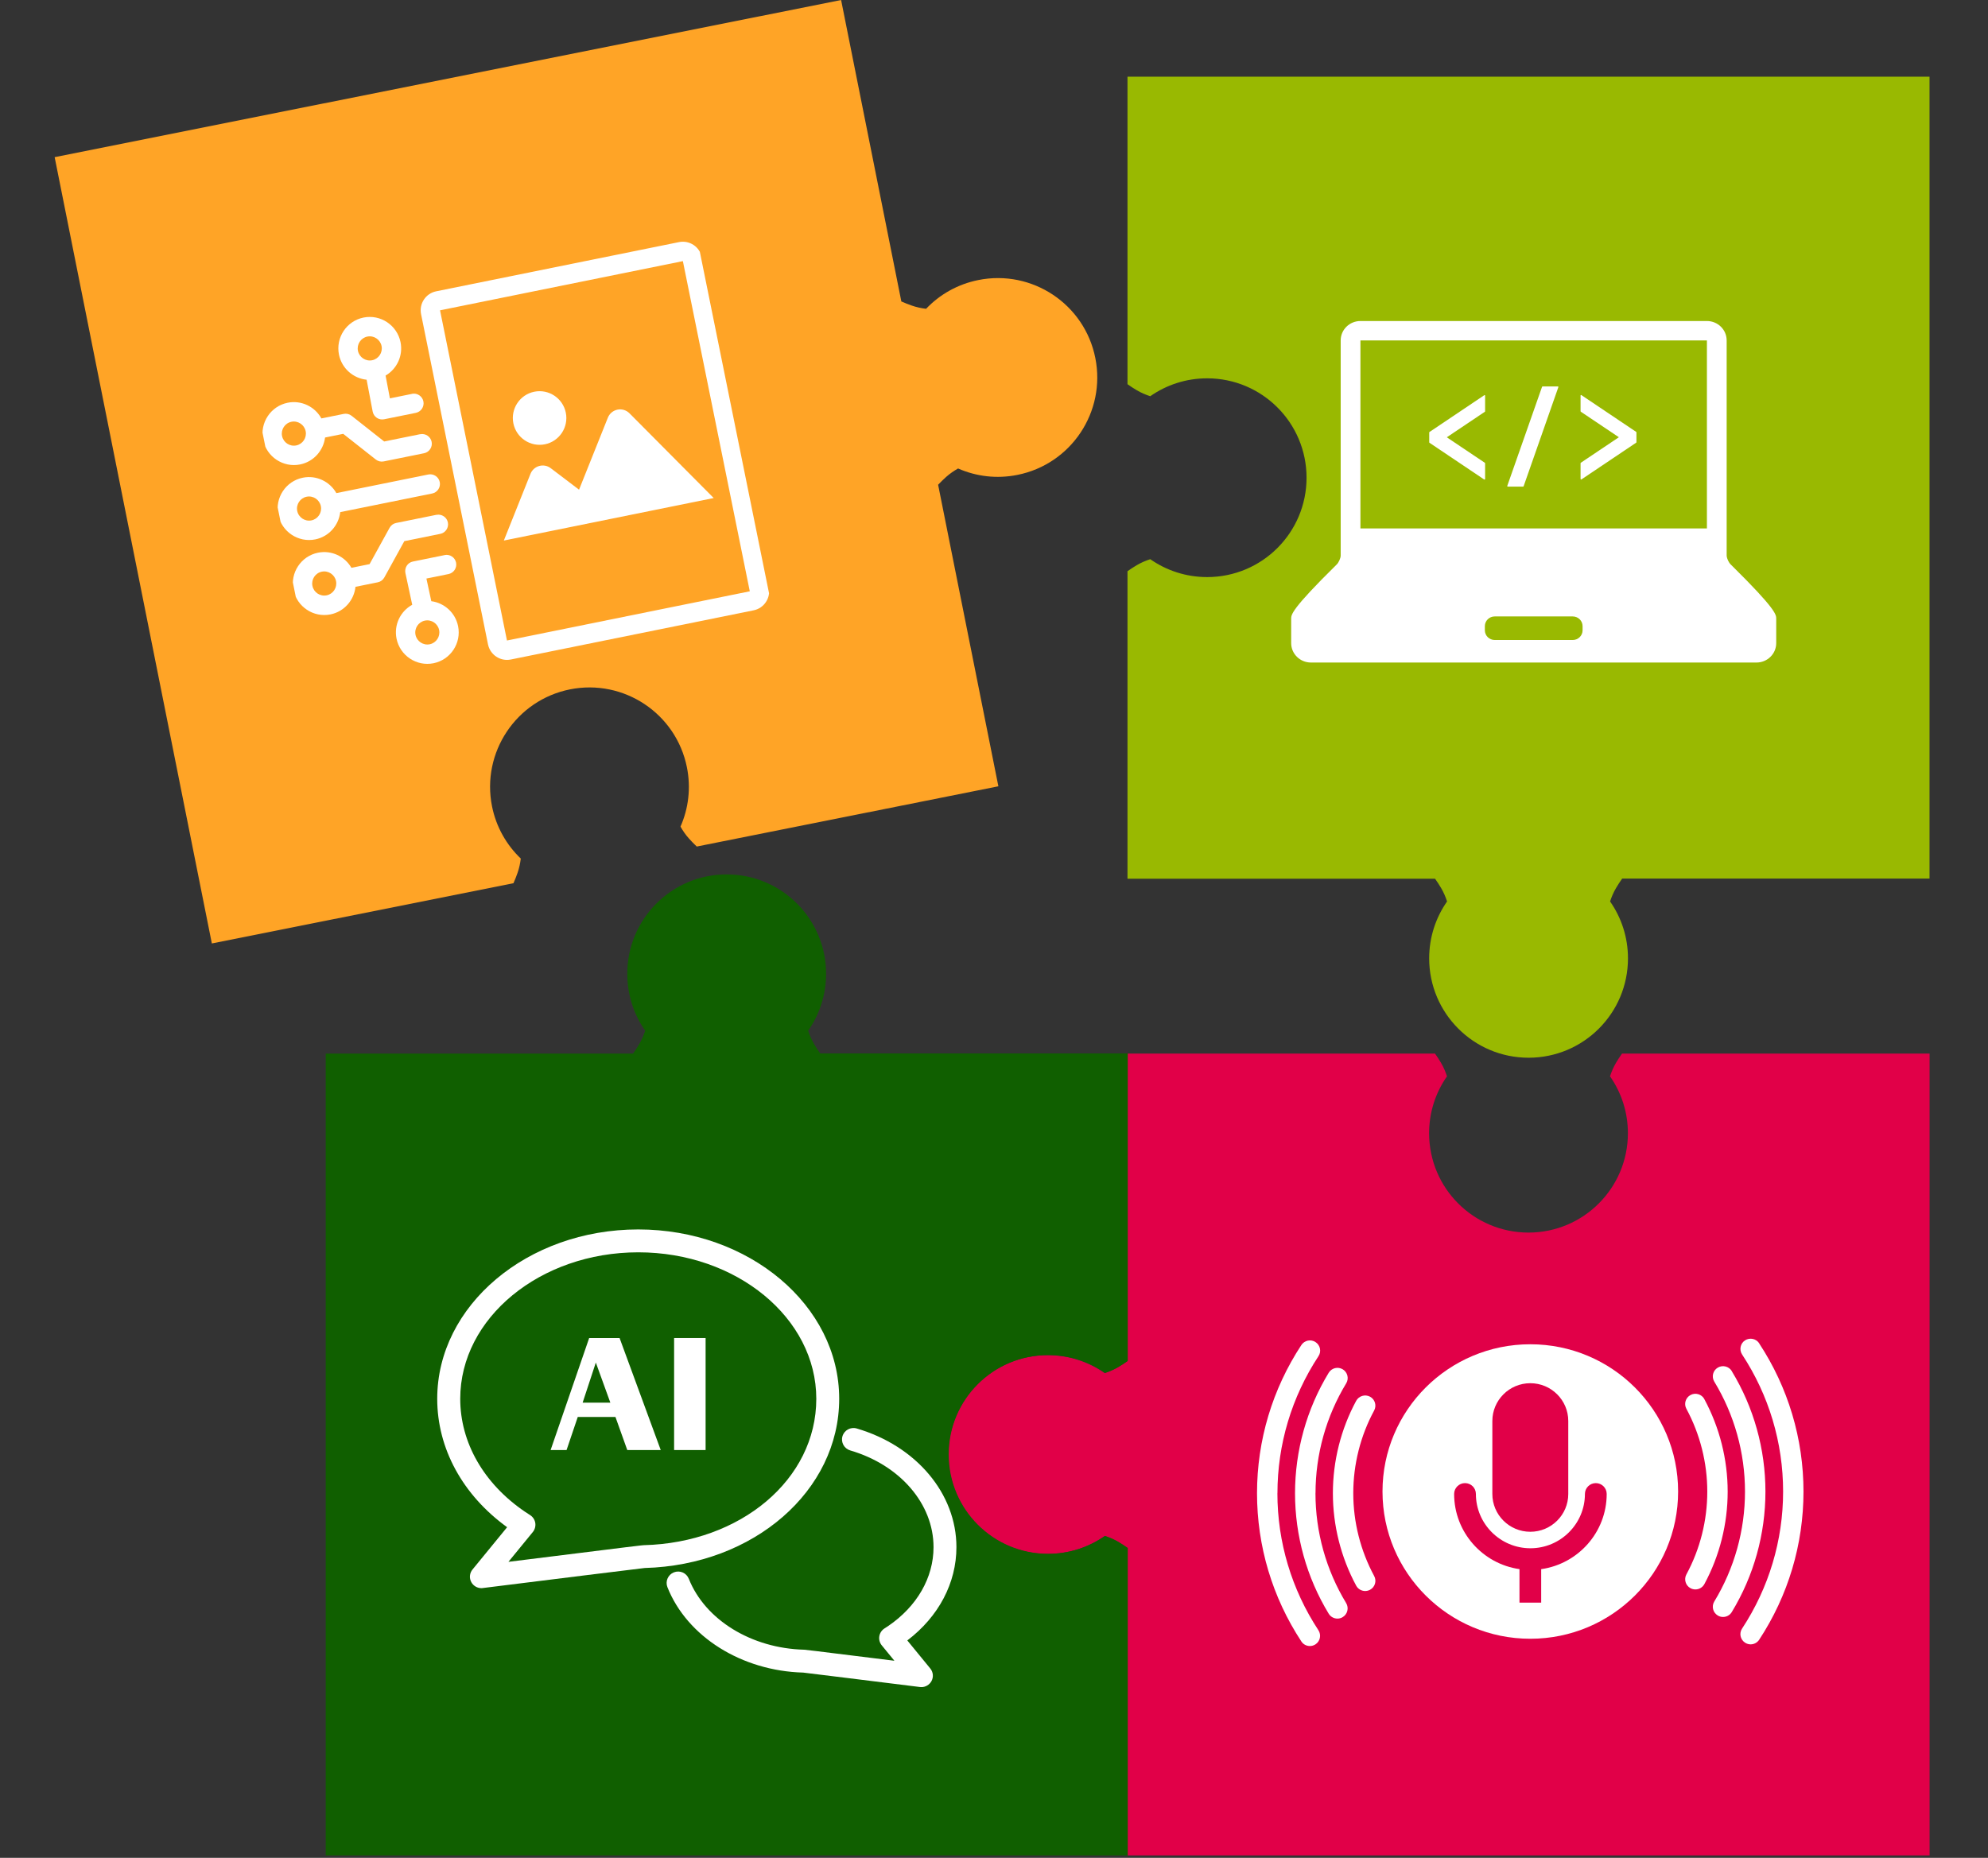
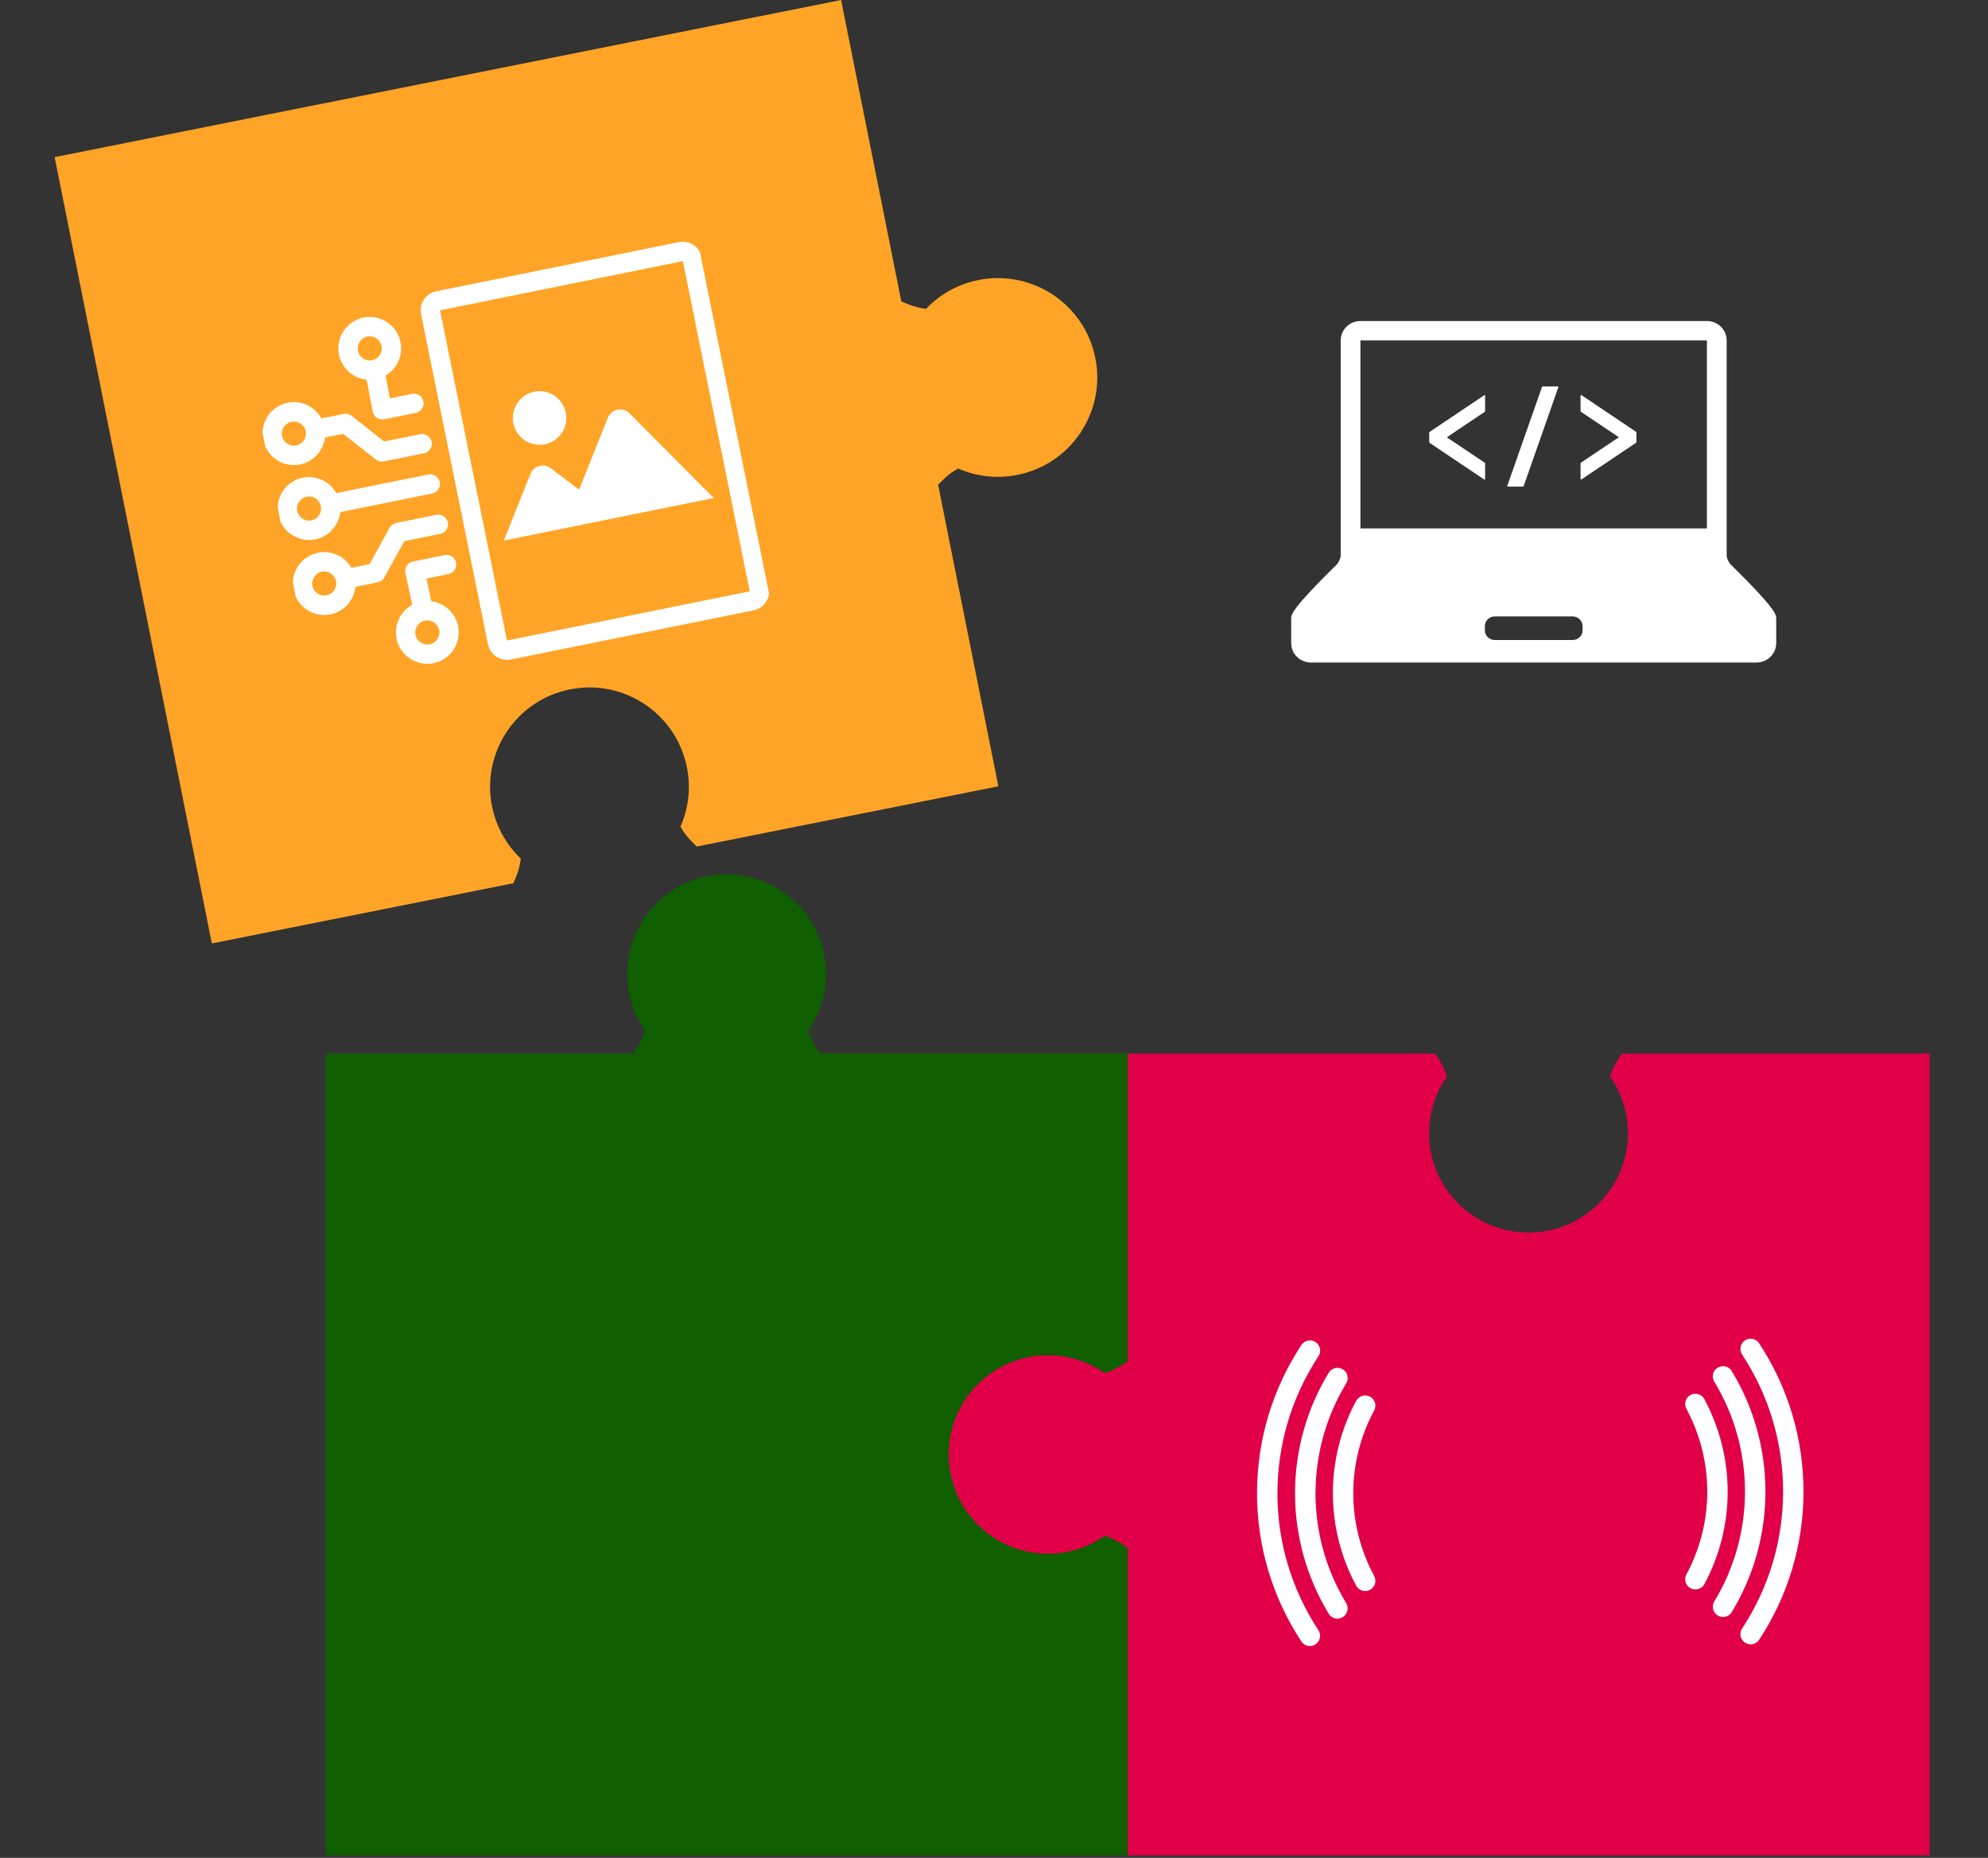
<svg xmlns="http://www.w3.org/2000/svg" width="291" height="272" viewBox="0 0 291 272" fill="none">
  <rect x="0" y="0" width="291" height="272" fill="#333333" stroke="none" />
-   <path d="M237.42 128.63H282.44V11.23H165.04V56.25C165.49 56.57 165.95 56.87 166.41 57.14C167.04 57.51 167.7 57.79 168.37 58.01C170.73 56.36 173.6 55.39 176.7 55.39C184.73 55.39 191.25 61.9 191.25 69.94C191.25 77.98 184.74 84.49 176.7 84.49C173.6 84.49 170.73 83.52 168.37 81.87C167.7 82.09 167.04 82.37 166.41 82.74C165.95 83.01 165.49 83.31 165.04 83.63V128.65H210.06C210.38 129.1 210.68 129.56 210.95 130.02C211.32 130.65 211.6 131.31 211.82 131.98C210.17 134.34 209.2 137.21 209.2 140.31C209.2 148.34 215.71 154.86 223.75 154.86C231.79 154.86 238.3 148.35 238.3 140.31C238.3 137.21 237.33 134.34 235.68 131.98C235.9 131.31 236.18 130.65 236.55 130.02C236.82 129.56 237.12 129.1 237.44 128.65L237.42 128.63Z" fill="#99B901" />
  <path d="M165.05 226.63V271.65H282.45V154.25H237.43C237.11 154.7 236.81 155.16 236.54 155.62C236.17 156.25 235.89 156.91 235.67 157.58C237.32 159.94 238.29 162.81 238.29 165.91C238.29 173.94 231.78 180.46 223.74 180.46C215.7 180.46 209.19 173.95 209.19 165.91C209.19 162.81 210.16 159.94 211.81 157.58C211.59 156.91 211.31 156.25 210.94 155.62C210.67 155.16 210.37 154.7 210.05 154.25H165.03V199.27C164.58 199.59 164.12 199.89 163.66 200.16C163.03 200.53 162.37 200.81 161.7 201.03C159.34 199.38 156.47 198.41 153.37 198.41C145.34 198.41 138.82 204.92 138.82 212.96C138.82 221 145.33 227.51 153.37 227.51C156.47 227.51 159.34 226.54 161.7 224.89C162.37 225.11 163.03 225.39 163.66 225.76C164.12 226.03 164.58 226.33 165.03 226.65L165.05 226.63Z" fill="#E10048" />
  <path d="M92.7 154.25H47.68V271.65H165.08V226.63C164.63 226.31 164.17 226.01 163.71 225.74C163.08 225.37 162.42 225.09 161.75 224.87C159.39 226.52 156.52 227.49 153.42 227.49C145.39 227.49 138.87 220.98 138.87 212.94C138.87 204.9 145.38 198.39 153.42 198.39C156.52 198.39 159.39 199.36 161.75 201.01C162.42 200.79 163.08 200.51 163.71 200.14C164.17 199.87 164.63 199.57 165.08 199.25V154.23H120.06C119.74 153.78 119.44 153.32 119.17 152.86C118.8 152.23 118.52 151.57 118.3 150.9C119.95 148.54 120.92 145.67 120.92 142.57C120.92 134.54 114.41 128.02 106.37 128.02C98.33 128.02 91.82 134.53 91.82 142.57C91.82 145.67 92.79 148.54 94.44 150.9C94.22 151.57 93.94 152.23 93.57 152.86C93.3 153.32 93 153.78 92.68 154.23L92.7 154.25Z" fill="#105F00" />
  <path d="M131.94 44.15L123.12 0L8 23.01L31.01 138.13L75.16 129.31C75.38 128.8 75.59 128.3 75.76 127.79C76 127.1 76.15 126.39 76.23 125.7C74.15 123.71 72.63 121.09 72.02 118.05C70.45 110.17 75.55 102.51 83.43 100.93C91.31 99.36 98.97 104.46 100.55 112.34C101.16 115.38 100.77 118.39 99.61 121.02C99.95 121.63 100.36 122.22 100.85 122.77C101.21 123.17 101.59 123.56 101.99 123.94L146.14 115.12L137.32 70.97C137.7 70.57 138.09 70.19 138.49 69.83C139.04 69.34 139.63 68.94 140.24 68.59C142.88 69.75 145.88 70.14 148.92 69.53C156.8 67.96 161.91 60.29 160.33 52.41C158.76 44.53 151.09 39.42 143.21 41C140.17 41.61 137.55 43.12 135.56 45.21C134.86 45.13 134.16 44.98 133.47 44.74C132.96 44.57 132.46 44.36 131.95 44.14L131.94 44.15Z" fill="#FFA426" />
  <path d="M253.404 82.706L253.346 82.649C253.266 82.578 253.18 82.465 253.1 82.337C252.905 82.024 252.746 81.605 252.746 81.335V80.206V49.842C252.746 48.272 251.453 47 249.856 47H199.137C197.54 47 196.247 48.272 196.247 49.842V81.342C196.247 81.719 195.936 82.401 195.654 82.656L195.596 82.713C189 89.207 189 90.002 189 90.578V94.158C189 95.728 190.293 97 191.89 97H257.11C258.707 97 260 95.728 260 94.158V90.578C260 90.002 260 89.207 253.404 82.706ZM231.656 92.283C231.656 93.064 231.006 93.704 230.211 93.704H218.796C218.001 93.704 217.351 93.064 217.351 92.283V91.672C217.351 90.89 218.001 90.251 218.796 90.251H230.211C231.006 90.251 231.656 90.89 231.656 91.672V92.283ZM249.863 77.371H199.137V49.842H249.856V77.371H249.863Z" fill="white" />
  <path d="M217.264 70.196C217.264 70.196 217.293 70.21 217.308 70.21C217.322 70.21 217.329 70.21 217.344 70.203C217.366 70.189 217.387 70.16 217.387 70.132V67.823C217.387 67.823 217.373 67.773 217.351 67.759L211.781 64.022L217.351 60.285C217.351 60.285 217.387 60.25 217.387 60.221V57.919C217.387 57.919 217.373 57.863 217.344 57.855C217.329 57.848 217.322 57.848 217.308 57.848C217.293 57.848 217.279 57.848 217.264 57.863L209.245 63.248C209.245 63.248 209.208 63.283 209.208 63.312V64.761C209.208 64.761 209.223 64.811 209.245 64.825L217.264 70.21V70.196Z" fill="white" />
  <path d="M231.44 70.21C231.44 70.21 231.468 70.21 231.483 70.195L239.503 64.81C239.503 64.81 239.539 64.775 239.539 64.746V63.297C239.539 63.297 239.524 63.248 239.503 63.233L231.483 57.848C231.483 57.848 231.454 57.834 231.44 57.834C231.425 57.834 231.418 57.834 231.403 57.841C231.382 57.855 231.36 57.877 231.36 57.905V60.214C231.36 60.214 231.375 60.264 231.396 60.278L236.967 64.015L231.396 67.752C231.396 67.752 231.36 67.794 231.36 67.816V70.117C231.36 70.117 231.375 70.174 231.403 70.188C231.418 70.188 231.425 70.195 231.44 70.195V70.21Z" fill="white" />
  <path d="M220.711 71.247H222.951C222.951 71.247 223.016 71.226 223.023 71.197L228.109 56.683C228.109 56.683 228.109 56.633 228.102 56.612C228.088 56.591 228.066 56.577 228.037 56.577H225.797C225.797 56.577 225.732 56.598 225.725 56.626L220.631 71.141C220.631 71.141 220.631 71.19 220.639 71.204C220.653 71.226 220.675 71.24 220.704 71.24L220.711 71.247Z" fill="white" />
  <g clip-path="url(#clip0_1838_945)">
    <path d="M122.84 204.793C122.84 191.123 109.644 180 93.424 180C77.204 180 64 191.123 64 204.793C64 212.064 67.713 218.873 74.231 223.597L69.166 229.787C68.729 230.315 68.662 231.06 68.998 231.655C69.3 232.191 69.863 232.518 70.468 232.518C70.535 232.518 70.611 232.518 70.678 232.501C79.733 231.37 93.374 229.678 94.365 229.569C110.332 229.142 122.84 218.27 122.84 204.785V204.793ZM94.222 226.227C94.121 226.227 93.886 226.227 74.424 228.665L77.994 224.301C78.296 223.932 78.422 223.455 78.355 222.978C78.279 222.508 78.011 222.09 77.607 221.83C77.607 221.83 77.078 221.495 76.826 221.319C70.812 217.223 67.368 211.201 67.368 204.793C67.368 192.966 79.061 183.35 93.432 183.35C107.804 183.35 119.488 192.966 119.488 204.793C119.488 216.62 108.392 225.876 94.23 226.227H94.222Z" fill="white" />
    <path d="M132.81 240.174C137.396 236.689 140 231.764 140 226.512C140 218.681 134.129 211.703 125.401 209.14C124.511 208.881 123.579 209.392 123.318 210.28C123.058 211.167 123.57 212.097 124.461 212.357C131.752 214.493 136.649 220.18 136.649 226.512C136.649 230.985 134.229 235.19 130.013 238.063C129.836 238.189 129.467 238.423 129.458 238.423C129.055 238.683 128.786 239.102 128.711 239.571C128.635 240.04 128.77 240.525 129.072 240.894L130.92 243.147C117.976 241.539 117.825 241.531 117.724 241.531C110.005 241.338 103.218 237.167 100.824 231.144C100.48 230.282 99.514 229.863 98.64 230.206C97.775 230.55 97.355 231.521 97.699 232.384C100.572 239.621 108.552 244.638 117.573 244.881C118.413 244.973 128.173 246.188 134.658 246.992C134.725 247 134.801 247.008 134.868 247.008C135.473 247.008 136.035 246.682 136.338 246.146C136.674 245.551 136.607 244.806 136.17 244.278L132.818 240.182L132.81 240.174Z" fill="white" />
    <path d="M86.242 195.898L80.598 212.298H82.933L84.571 207.457H90.089L91.82 212.298H96.717L90.694 195.898H86.242ZM85.285 205.363L87.217 199.491L89.342 205.363H85.285Z" fill="white" />
    <path d="M103.285 195.898H98.674V212.298H103.285V195.898Z" fill="white" />
  </g>
  <g clip-path="url(#clip1_1838_945)">
-     <path d="M224.004 196.812C212.053 196.812 202.368 206.462 202.368 218.37C202.368 230.277 212.053 239.927 224.004 239.927C235.955 239.927 245.64 230.277 245.64 218.37C245.64 206.462 235.955 196.812 224.004 196.812ZM218.447 208.049C218.447 204.994 220.938 202.513 224.004 202.513C227.07 202.513 229.561 204.994 229.561 208.049V218.728C229.561 221.783 227.07 224.264 224.004 224.264C220.938 224.264 218.447 221.783 218.447 218.728V208.049ZM225.597 229.734V234.637H222.419V229.734C217.019 228.966 212.853 224.324 212.853 218.728C212.853 217.856 213.564 217.14 214.446 217.14C215.329 217.14 216.039 217.848 216.039 218.728C216.039 223.109 219.622 226.678 224.019 226.678C228.417 226.678 231.999 223.109 231.999 218.728C231.999 217.856 232.709 217.14 233.592 217.14C234.474 217.14 235.185 217.848 235.185 218.728C235.185 224.316 231.019 228.959 225.62 229.734H225.597Z" fill="white" />
    <path d="M257.508 196.671C257.059 195.985 256.132 195.792 255.436 196.239C254.748 196.686 254.554 197.61 255.003 198.303C258.929 204.279 261.008 211.216 261.008 218.37C261.008 225.523 258.929 232.461 255.003 238.437C254.546 239.122 254.741 240.046 255.436 240.501C255.691 240.665 255.975 240.747 256.252 240.747C256.738 240.747 257.216 240.508 257.501 240.076C261.748 233.616 263.992 226.112 263.992 218.377C263.992 210.643 261.748 203.139 257.501 196.678L257.508 196.671Z" fill="white" />
    <path d="M253.5 200.739C253.073 200.039 252.153 199.808 251.443 200.233C250.732 200.657 250.508 201.574 250.934 202.282C253.874 207.125 255.429 212.692 255.429 218.377C255.429 224.063 253.874 229.629 250.934 234.473C250.508 235.181 250.732 236.09 251.443 236.522C251.682 236.671 251.952 236.738 252.213 236.738C252.722 236.738 253.215 236.485 253.492 236.023C256.715 230.717 258.421 224.614 258.421 218.385C258.421 212.155 256.715 206.052 253.492 200.747L253.5 200.739Z" fill="white" />
    <path d="M249.484 204.845C249.095 204.122 248.182 203.846 247.457 204.241C246.732 204.629 246.455 205.538 246.851 206.261C248.848 209.964 249.91 214.152 249.91 218.384C249.91 222.617 248.855 226.805 246.851 230.508C246.462 231.231 246.732 232.14 247.457 232.528C247.681 232.647 247.928 232.706 248.167 232.706C248.698 232.706 249.214 232.423 249.484 231.924C251.712 227.788 252.894 223.109 252.894 218.392C252.894 213.675 251.712 208.995 249.484 204.86V204.845Z" fill="white" />
    <path d="M186.991 218.623C186.991 211.469 189.071 204.532 192.997 198.556C193.453 197.87 193.259 196.946 192.563 196.492C191.875 196.037 190.948 196.231 190.492 196.924C186.244 203.384 184 210.888 184 218.623C184 226.358 186.244 233.861 190.492 240.322C190.776 240.761 191.254 240.992 191.74 240.992C192.025 240.992 192.309 240.91 192.556 240.747C193.244 240.299 193.438 239.375 192.989 238.682C189.063 232.706 186.984 225.769 186.984 218.615L186.991 218.623Z" fill="white" />
    <path d="M192.563 218.623C192.563 212.938 194.119 207.371 197.058 202.528C197.484 201.827 197.26 200.911 196.55 200.479C195.839 200.054 194.927 200.277 194.493 200.985C191.27 206.291 189.564 212.394 189.564 218.623C189.564 224.853 191.27 230.955 194.493 236.261C194.777 236.723 195.271 236.976 195.772 236.976C196.034 236.976 196.303 236.909 196.542 236.76C197.245 236.335 197.477 235.419 197.051 234.711C194.112 229.868 192.556 224.301 192.556 218.616L192.563 218.623Z" fill="white" />
    <path d="M200.543 204.487C199.817 204.1 198.912 204.368 198.516 205.091C196.28 209.227 195.105 213.906 195.105 218.623C195.105 223.34 196.287 228.019 198.516 232.155C198.785 232.654 199.301 232.937 199.832 232.937C200.071 232.937 200.311 232.878 200.543 232.759C201.268 232.371 201.545 231.462 201.148 230.739C199.151 227.036 198.089 222.848 198.089 218.623C198.089 214.398 199.144 210.203 201.148 206.507C201.537 205.784 201.268 204.875 200.543 204.487Z" fill="white" />
  </g>
  <g clip-path="url(#clip2_1838_945)">
    <path d="M99.394 35.447L63.849 42.649C62.315 42.96 61.325 44.458 61.636 45.995L71.432 94.337C71.743 95.874 73.238 96.868 74.773 96.557L110.317 89.355C111.851 89.044 112.841 87.547 112.53 86.009L102.735 37.668C102.423 36.13 100.928 35.136 99.394 35.447ZM109.753 86.572L74.209 93.774L64.413 45.433L99.958 38.23L109.753 86.572Z" fill="white" />
    <path d="M62.699 69.469L49.238 72.196C48.282 70.507 46.321 69.535 44.322 69.94C41.837 70.443 40.227 72.878 40.731 75.369C41.236 77.86 43.667 79.476 46.152 78.972C48.151 78.567 49.579 76.909 49.802 74.98L63.263 72.252C64.027 72.097 64.525 71.345 64.37 70.579C64.215 69.814 63.463 69.314 62.699 69.469ZM45.588 76.189C44.637 76.381 43.702 75.76 43.508 74.806C43.315 73.853 43.935 72.916 44.886 72.723C45.837 72.531 46.773 73.152 46.966 74.106C47.159 75.059 46.539 75.996 45.588 76.189Z" fill="white" />
    <path d="M61.504 63.568L56.234 64.636L51.469 60.878C51.142 60.618 50.716 60.516 50.314 60.598L47.044 61.26C46.096 59.54 44.118 58.557 42.105 58.965C39.62 59.469 38.01 61.903 38.515 64.394C39.02 66.885 41.45 68.501 43.935 67.997C45.921 67.595 47.339 65.96 47.582 64.056L50.24 63.518L55.006 67.275C55.333 67.535 55.758 67.637 56.161 67.556L62.076 66.357C62.84 66.202 63.337 65.45 63.182 64.684C63.027 63.919 62.276 63.419 61.512 63.574L61.504 63.568ZM43.364 65.215C42.413 65.408 41.478 64.786 41.285 63.833C41.092 62.88 41.711 61.943 42.662 61.75C43.613 61.557 44.549 62.179 44.742 63.132C44.935 64.086 44.315 65.022 43.364 65.215Z" fill="white" />
    <path d="M60.308 57.667L57.073 58.323L56.441 54.988C58.095 54.023 59.031 52.08 58.63 50.096C58.125 47.605 55.694 45.99 53.209 46.493C50.724 46.997 49.114 49.431 49.618 51.922C50.029 53.947 51.717 55.395 53.665 55.594L54.553 60.26C54.629 60.636 54.84 60.963 55.157 61.174C55.475 61.385 55.858 61.459 56.226 61.385L60.871 60.444C61.634 60.289 62.132 59.536 61.977 58.771C61.822 58.005 61.07 57.505 60.307 57.66L60.308 57.667ZM54.475 52.742C53.524 52.935 52.589 52.313 52.395 51.36C52.202 50.406 52.822 49.469 53.773 49.277C54.724 49.084 55.659 49.706 55.853 50.659C56.046 51.612 55.426 52.549 54.475 52.742Z" fill="white" />
    <path d="M63.895 75.37L57.98 76.568C57.571 76.651 57.225 76.909 57.025 77.276L54.098 82.592L51.439 83.131C50.48 81.464 48.532 80.518 46.547 80.92C44.061 81.424 42.452 83.858 42.956 86.349C43.461 88.841 45.892 90.456 48.377 89.953C50.39 89.545 51.834 87.861 52.033 85.916L55.302 85.253C55.712 85.17 56.057 84.912 56.258 84.545L59.184 79.229L64.453 78.161C65.217 78.007 65.715 77.254 65.56 76.488C65.405 75.723 64.653 75.223 63.889 75.378L63.895 75.37ZM47.812 87.162C46.86 87.355 45.925 86.733 45.732 85.78C45.539 84.826 46.158 83.89 47.109 83.697C48.06 83.504 48.996 84.126 49.189 85.079C49.382 86.033 48.763 86.969 47.812 87.162Z" fill="white" />
    <path d="M65.091 81.27L60.446 82.212C60.071 82.287 59.747 82.505 59.544 82.822C59.34 83.138 59.268 83.53 59.343 83.898L60.341 88.543C58.617 89.486 57.633 91.475 58.043 93.5C58.548 95.991 60.978 97.606 63.464 97.103C65.949 96.599 67.559 94.165 67.054 91.674C66.652 89.691 65.027 88.267 63.134 88.02L62.418 84.702L65.653 84.047C66.417 83.892 66.915 83.139 66.76 82.374C66.604 81.608 65.853 81.109 65.089 81.263L65.091 81.27ZM64.278 92.243C64.472 93.197 63.852 94.134 62.901 94.326C61.95 94.519 61.014 93.897 60.821 92.944C60.628 91.991 61.248 91.054 62.199 90.861C63.15 90.668 64.085 91.29 64.278 92.243Z" fill="white" />
    <path d="M92.143 60.511C91.687 60.046 91.025 59.846 90.386 59.976C89.748 60.105 89.222 60.545 88.977 61.153L84.76 71.693L80.617 68.548C80.138 68.181 79.514 68.061 78.933 68.223C78.351 68.384 77.88 68.805 77.654 69.365L73.751 79.139L104.47 72.915L92.133 60.499L92.143 60.511Z" fill="white" />
    <path d="M79.764 65.048C81.881 64.619 83.253 62.544 82.823 60.422C82.393 58.299 80.322 56.922 78.204 57.352C76.087 57.781 74.715 59.855 75.145 61.977C75.576 64.107 77.646 65.477 79.764 65.048Z" fill="white" />
  </g>
  <defs>
    <clipPath id="clip0_1838_945">
-       <rect width="76" height="67" fill="white" transform="translate(64 180)" />
-     </clipPath>
+       </clipPath>
    <clipPath id="clip1_1838_945">
      <rect width="80" height="45" fill="white" transform="translate(184 196)" />
    </clipPath>
    <clipPath id="clip2_1838_945">
      <rect width="68" height="71" fill="white" transform="translate(34 41.504) rotate(-11.454)" />
    </clipPath>
  </defs>
</svg>